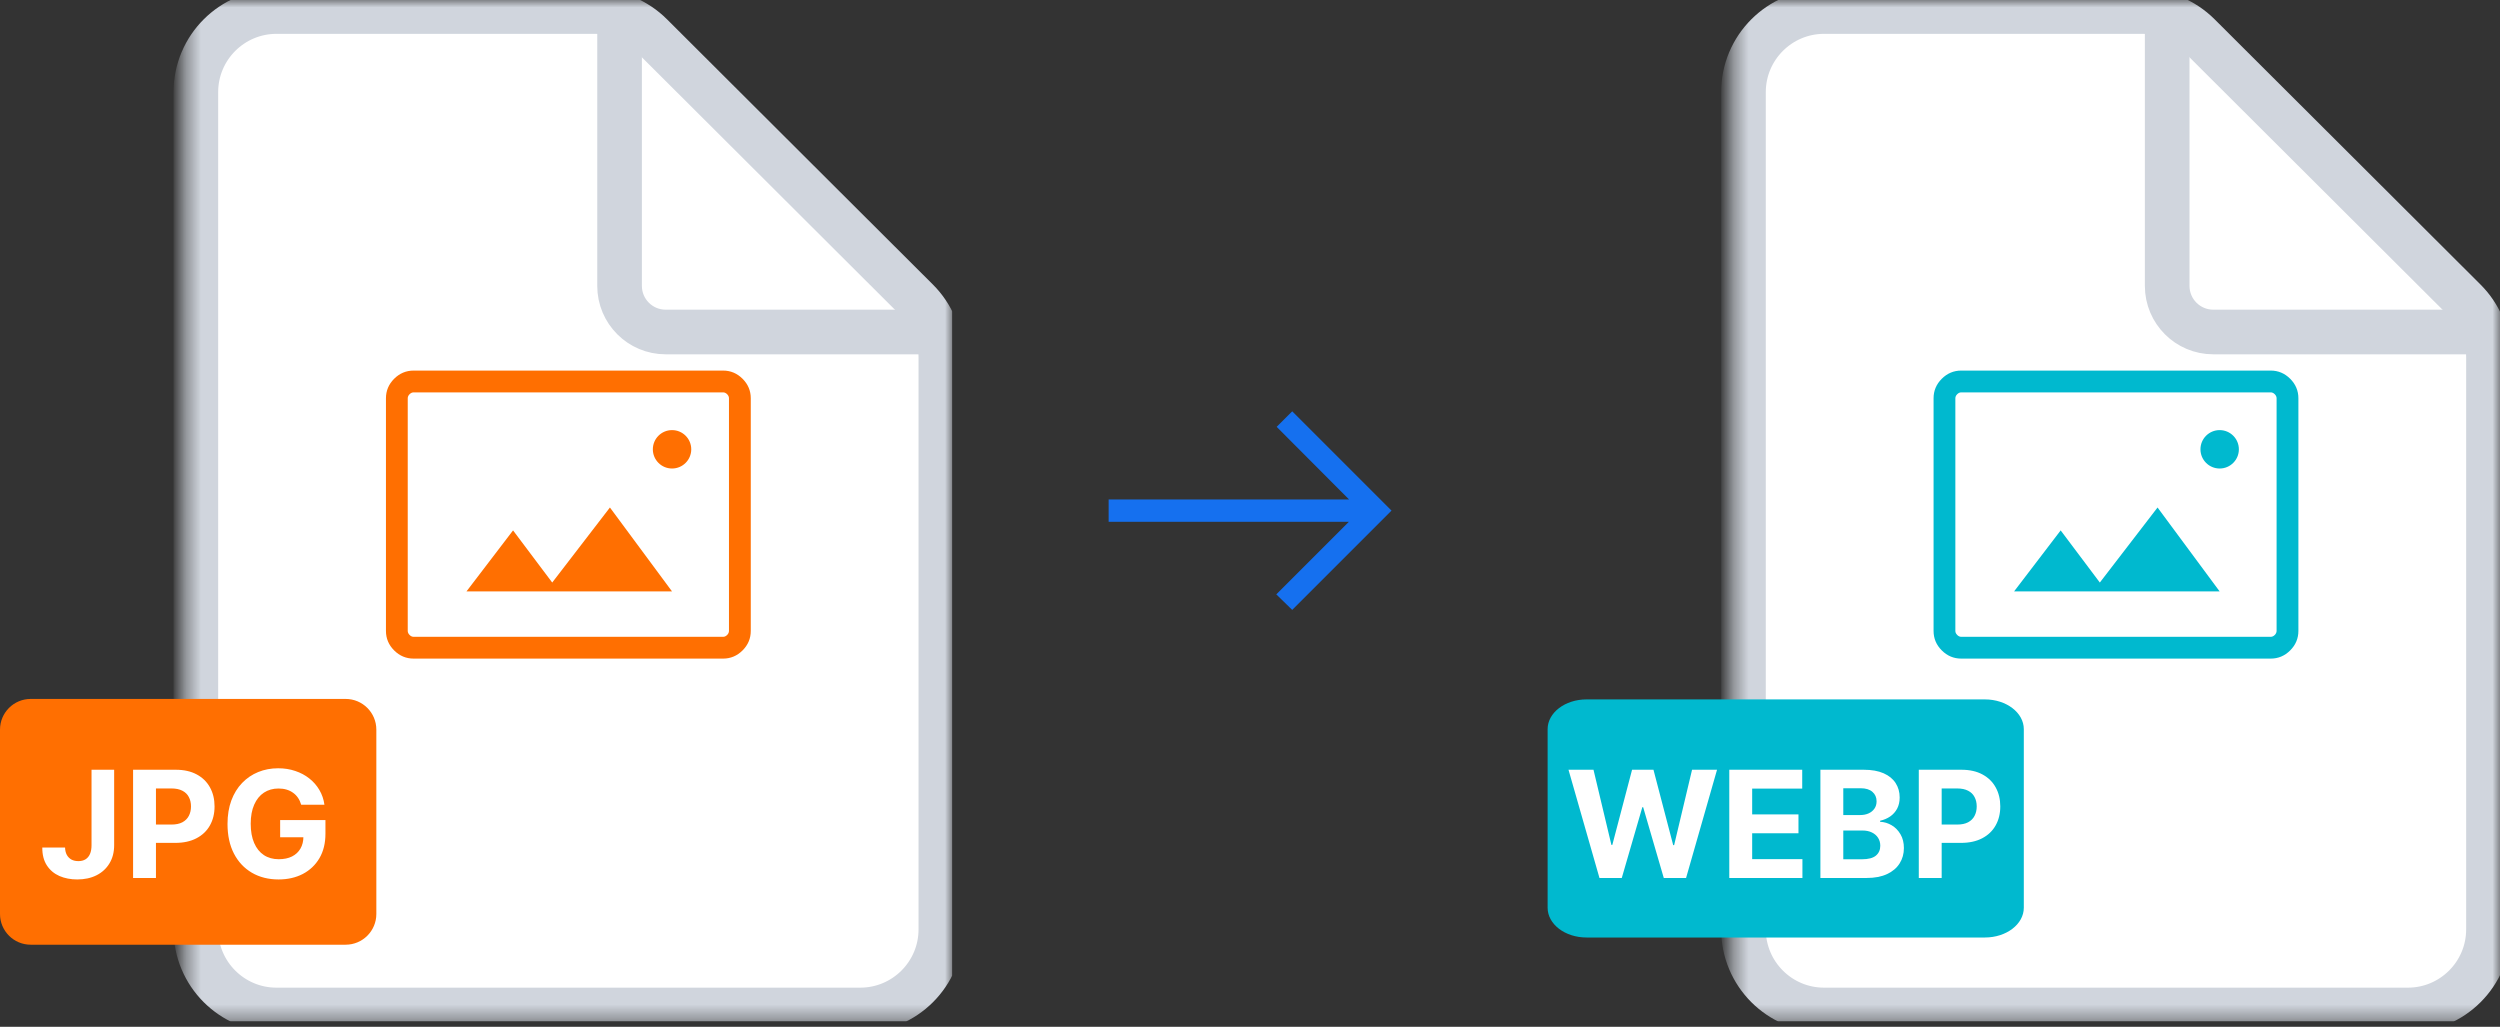
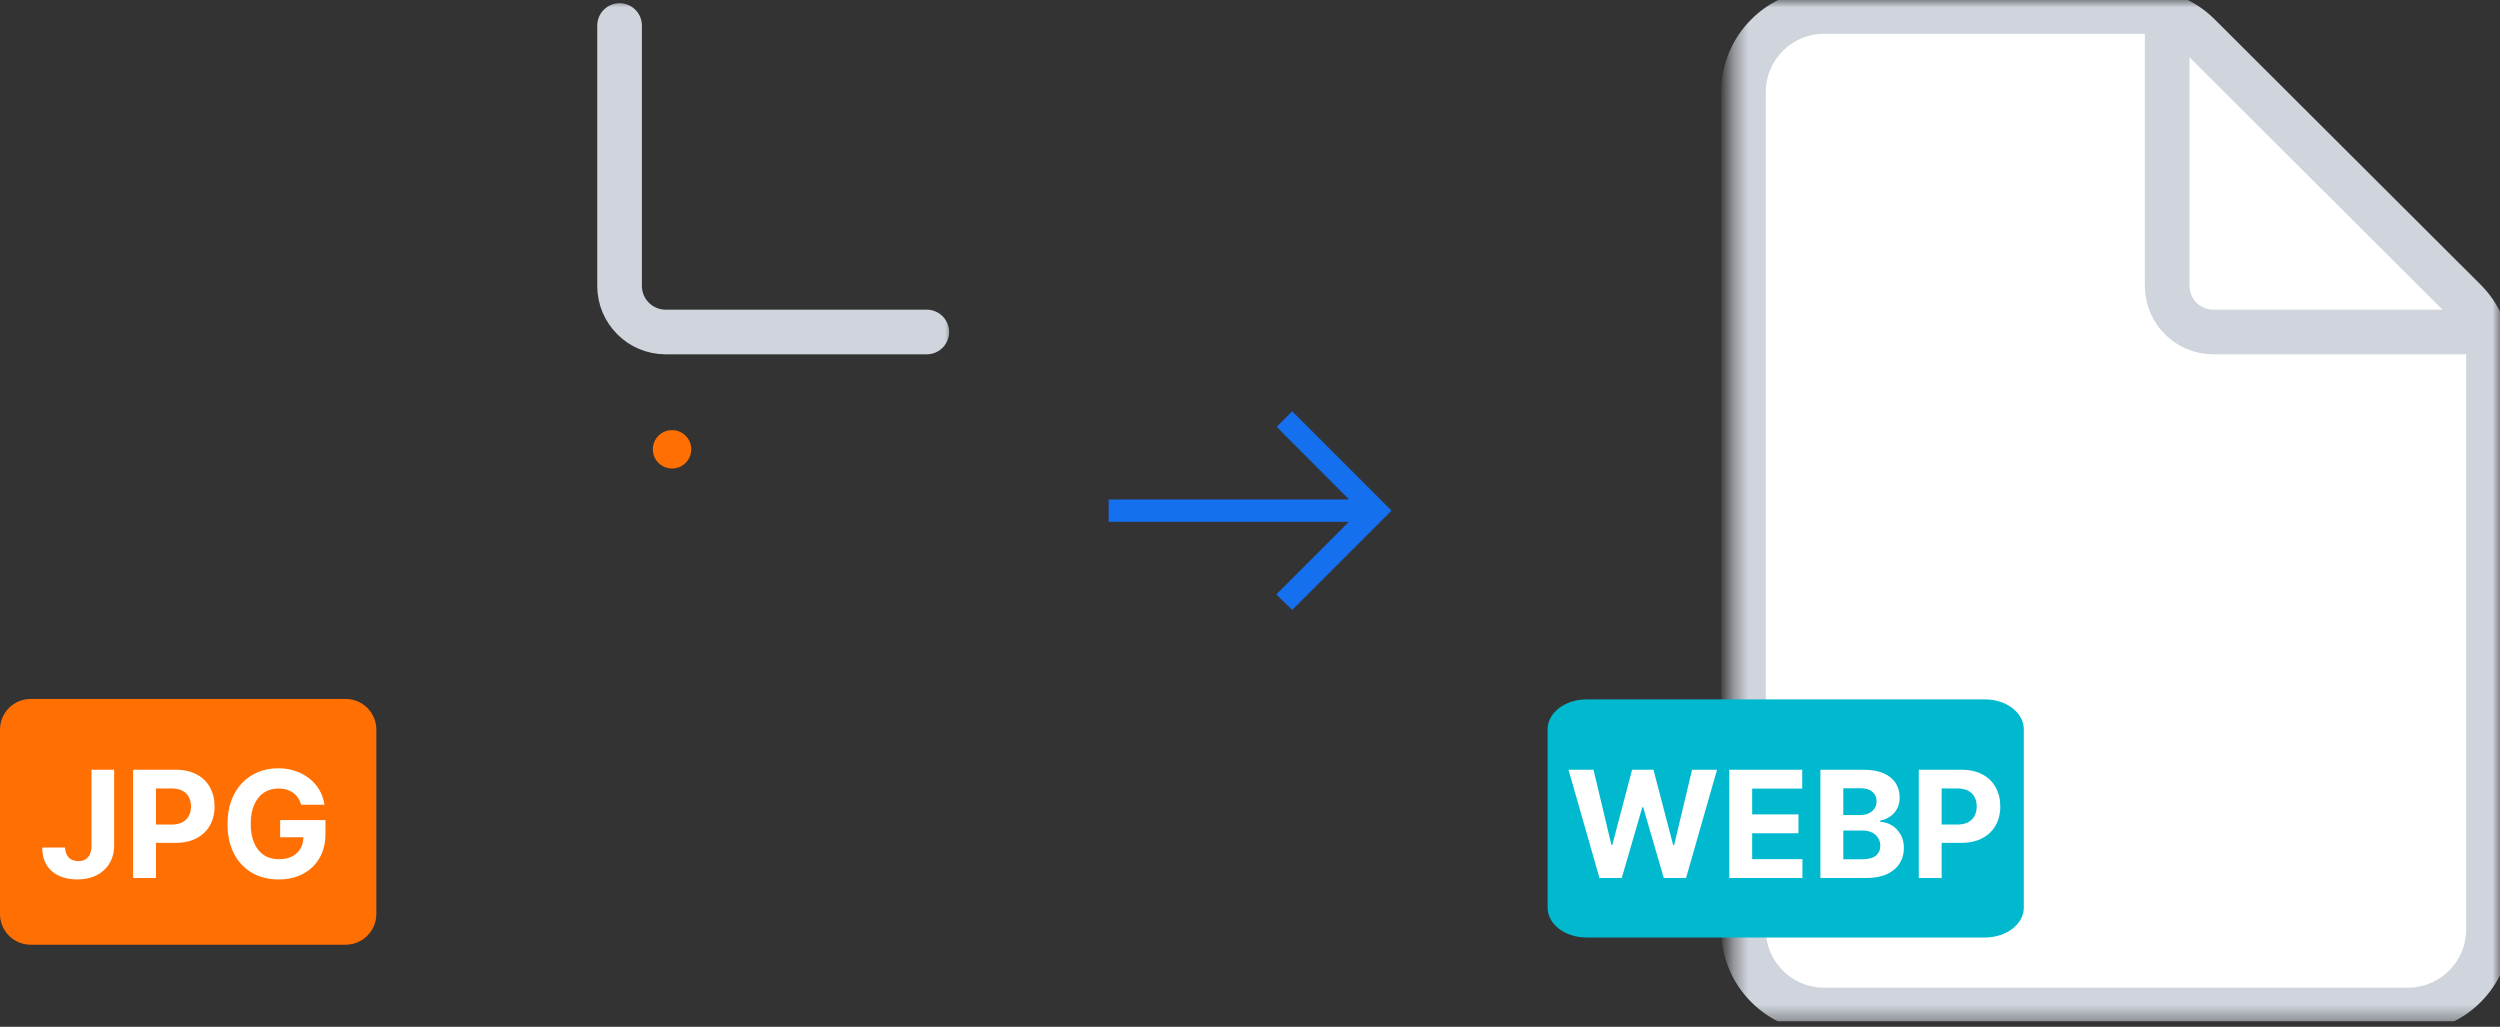
<svg xmlns="http://www.w3.org/2000/svg" width="168" height="69" viewBox="0 0 168 69" fill="none">
  <rect x="0" y="0" width="168" height="69" fill="#333333" stroke="none" />
  <g clip-path="url(#clip0_1640_5907)">
    <mask id="mask0_1640_5907" style="mask-type:luminance" maskUnits="userSpaceOnUse" x="12" y="0" width="52" height="69">
      <path d="M64 0H12.387V68.645H64V0Z" fill="white" />
    </mask>
    <g mask="url(#mask0_1640_5907)">
-       <path d="M57.806 67.871H18.581C15.588 67.871 13.161 65.445 13.161 62.452V6.194C13.161 3.201 15.588 0.774 18.581 0.774H39.934C41.368 0.774 42.745 1.344 43.761 2.357L61.633 20.185C62.653 21.202 63.226 22.582 63.226 24.022V62.452C63.226 65.445 60.799 67.871 57.806 67.871Z" fill="white" stroke="#D0D5DD" stroke-width="3" />
      <path d="M41.635 1.716V19.213C41.635 20.923 43.021 22.31 44.731 22.31H62.28" stroke="#D0D5DD" stroke-width="3" stroke-linecap="round" />
    </g>
    <mask id="mask1_1640_5907" style="mask-type:alpha" maskUnits="userSpaceOnUse" x="22" y="19" width="32" height="32">
      <path d="M53.678 19.097H22.71V50.064H53.678V19.097Z" fill="#B131BD" />
    </mask>
    <g mask="url(#mask1_1640_5907)">
-       <path d="M27.797 44.258C27.291 44.258 26.854 44.075 26.486 43.707C26.119 43.34 25.936 42.903 25.936 42.397V26.764C25.936 26.258 26.119 25.822 26.486 25.454C26.854 25.087 27.291 24.903 27.797 24.903H48.591C49.097 24.903 49.533 25.087 49.901 25.454C50.268 25.822 50.452 26.258 50.452 26.764V42.397C50.452 42.903 50.268 43.34 49.901 43.707C49.533 44.075 49.097 44.258 48.591 44.258H27.797ZM27.797 42.794H48.591C48.69 42.794 48.781 42.753 48.864 42.67C48.946 42.587 48.987 42.496 48.987 42.397V26.764C48.987 26.665 48.946 26.574 48.864 26.491C48.781 26.409 48.69 26.367 48.591 26.367H27.797C27.697 26.367 27.606 26.409 27.524 26.491C27.441 26.574 27.4 26.665 27.4 26.764V42.397C27.4 42.496 27.441 42.587 27.524 42.67C27.606 42.753 27.697 42.794 27.797 42.794ZM31.348 39.742H45.159L40.987 34.104L37.109 39.147L34.477 35.643L31.348 39.742Z" fill="#FF6F01" />
      <path d="M45.161 31.484C45.874 31.484 46.452 30.906 46.452 30.194C46.452 29.481 45.874 28.903 45.161 28.903C44.449 28.903 43.871 29.481 43.871 30.194C43.871 30.906 44.449 31.484 45.161 31.484Z" fill="#FF6F01" />
    </g>
    <path d="M23.226 46.968H2.065C0.924 46.968 0 47.892 0 49.032V61.419C0 62.56 0.924 63.484 2.065 63.484H23.226C24.366 63.484 25.29 62.56 25.29 61.419V49.032C25.29 47.892 24.366 46.968 23.226 46.968Z" fill="#FF6F01" />
    <path d="M6.151 51.727H7.671V56.798C7.671 57.267 7.566 57.674 7.355 58.02C7.147 58.365 6.857 58.632 6.485 58.819C6.114 59.006 5.682 59.099 5.189 59.099C4.751 59.099 4.353 59.023 3.996 58.869C3.641 58.712 3.359 58.476 3.151 58.158C2.942 57.839 2.839 57.438 2.842 56.955H4.372C4.377 57.146 4.416 57.311 4.49 57.448C4.565 57.583 4.668 57.687 4.798 57.761C4.931 57.832 5.087 57.867 5.267 57.867C5.457 57.867 5.616 57.827 5.747 57.746C5.879 57.664 5.98 57.543 6.048 57.384C6.117 57.226 6.151 57.03 6.151 56.798V51.727ZM8.943 59V51.727H11.812C12.364 51.727 12.834 51.833 13.222 52.043C13.61 52.252 13.906 52.542 14.11 52.913C14.316 53.283 14.418 53.709 14.418 54.192C14.418 54.675 14.314 55.101 14.106 55.47C13.898 55.84 13.596 56.127 13.2 56.333C12.807 56.539 12.332 56.642 11.773 56.642H9.944V55.41H11.524C11.82 55.41 12.064 55.359 12.256 55.257C12.45 55.153 12.594 55.01 12.689 54.827C12.786 54.643 12.835 54.431 12.835 54.192C12.835 53.95 12.786 53.74 12.689 53.56C12.594 53.377 12.45 53.236 12.256 53.137C12.062 53.035 11.816 52.984 11.517 52.984H10.48V59H8.943ZM20.24 54.078C20.19 53.905 20.12 53.753 20.03 53.62C19.94 53.485 19.83 53.371 19.7 53.279C19.572 53.184 19.425 53.112 19.26 53.062C19.096 53.013 18.915 52.988 18.716 52.988C18.345 52.988 18.018 53.08 17.736 53.265C17.457 53.45 17.239 53.718 17.083 54.071C16.927 54.421 16.848 54.85 16.848 55.356C16.848 55.863 16.925 56.294 17.079 56.649C17.233 57.004 17.451 57.275 17.733 57.462C18.014 57.647 18.347 57.739 18.73 57.739C19.078 57.739 19.376 57.678 19.622 57.555C19.87 57.429 20.06 57.253 20.19 57.026C20.323 56.798 20.389 56.53 20.389 56.219L20.701 56.266H18.826V55.108H21.87V56.024C21.87 56.663 21.735 57.213 21.465 57.672C21.195 58.129 20.823 58.481 20.35 58.73C19.876 58.976 19.334 59.099 18.723 59.099C18.041 59.099 17.443 58.949 16.927 58.648C16.41 58.345 16.008 57.916 15.719 57.359C15.433 56.801 15.289 56.138 15.289 55.371C15.289 54.781 15.375 54.256 15.545 53.794C15.718 53.33 15.959 52.937 16.27 52.615C16.58 52.293 16.941 52.048 17.353 51.88C17.765 51.712 18.211 51.628 18.691 51.628C19.103 51.628 19.487 51.688 19.842 51.809C20.197 51.927 20.512 52.095 20.787 52.313C21.064 52.531 21.29 52.79 21.465 53.091C21.64 53.389 21.753 53.718 21.802 54.078H20.24Z" fill="white" />
  </g>
  <mask id="mask2_1640_5907" style="mask-type:alpha" maskUnits="userSpaceOnUse" x="72" y="22" width="24" height="25">
    <rect x="72" y="22.323" width="24" height="24" fill="#D9D9D9" />
  </mask>
  <g mask="url(#mask2_1640_5907)">
    <path d="M86.837 40.986L85.767 39.942L90.646 35.063H74.5V33.563H90.656L85.792 28.684L86.837 27.64L93.51 34.313L86.837 40.986Z" fill="#1570EF" />
  </g>
  <g clip-path="url(#clip1_1640_5907)">
    <mask id="mask3_1640_5907" style="mask-type:luminance" maskUnits="userSpaceOnUse" x="116" y="0" width="52" height="69">
      <path d="M168 0H116.387V68.645H168V0Z" fill="white" />
    </mask>
    <g mask="url(#mask3_1640_5907)">
      <path d="M161.806 67.871H122.58C119.587 67.871 117.161 65.445 117.161 62.452V6.194C117.161 3.201 119.587 0.774 122.58 0.774H143.934C145.369 0.774 146.745 1.344 147.761 2.357L165.633 20.185C166.653 21.202 167.226 22.582 167.226 24.022V62.452C167.226 65.445 164.799 67.871 161.806 67.871Z" fill="white" stroke="#D0D5DD" stroke-width="3" />
      <path d="M145.635 1.716V19.213C145.635 20.923 147.021 22.31 148.732 22.31H166.28" stroke="#D0D5DD" stroke-width="3" stroke-linecap="round" />
    </g>
    <mask id="mask4_1640_5907" style="mask-type:alpha" maskUnits="userSpaceOnUse" x="126" y="19" width="32" height="32">
-       <path d="M157.678 19.097H126.71V50.064H157.678V19.097Z" fill="#B131BD" />
-     </mask>
+       </mask>
    <g mask="url(#mask4_1640_5907)">
      <path d="M131.797 44.258C131.29 44.258 130.854 44.075 130.487 43.707C130.119 43.34 129.936 42.903 129.936 42.397V26.764C129.936 26.258 130.119 25.822 130.487 25.454C130.854 25.087 131.29 24.903 131.797 24.903H152.591C153.097 24.903 153.533 25.087 153.901 25.454C154.268 25.822 154.452 26.258 154.452 26.764V42.397C154.452 42.903 154.268 43.34 153.901 43.707C153.533 44.075 153.097 44.258 152.591 44.258H131.797ZM131.797 42.794H152.591C152.69 42.794 152.781 42.753 152.864 42.67C152.946 42.587 152.987 42.496 152.987 42.397V26.764C152.987 26.665 152.946 26.574 152.864 26.491C152.781 26.409 152.69 26.367 152.591 26.367H131.797C131.697 26.367 131.606 26.409 131.524 26.491C131.441 26.574 131.4 26.665 131.4 26.764V42.397C131.4 42.496 131.441 42.587 131.524 42.67C131.606 42.753 131.697 42.794 131.797 42.794ZM135.347 39.742H149.159L144.987 34.104L141.109 39.147L138.477 35.643L135.347 39.742Z" fill="#00B9CF" />
      <path d="M149.161 31.484C149.874 31.484 150.452 30.906 150.452 30.194C150.452 29.481 149.874 28.903 149.161 28.903C148.449 28.903 147.871 29.481 147.871 30.194C147.871 30.906 148.449 31.484 149.161 31.484Z" fill="#00B9CF" />
    </g>
    <path d="M133.388 47H106.612C105.17 47 104 47.895 104 49V61C104 62.105 105.17 63 106.612 63H133.388C134.83 63 136 62.105 136 61V49C136 47.895 134.83 47 133.388 47Z" fill="#00B9CF" />
    <path d="M107.484 59L105.403 51.727H107.083L108.287 56.781H108.347L109.675 51.727H111.113L112.438 56.791H112.502L113.706 51.727H115.385L113.304 59H111.806L110.421 54.245H110.364L108.983 59H107.484ZM116.208 59V51.727H121.109V52.995H117.746V54.728H120.857V55.996H117.746V57.732H121.123V59H116.208ZM122.331 59V51.727H125.243C125.778 51.727 126.225 51.807 126.582 51.965C126.94 52.124 127.208 52.344 127.388 52.626C127.568 52.905 127.658 53.227 127.658 53.592C127.658 53.876 127.601 54.126 127.488 54.341C127.374 54.554 127.218 54.729 127.019 54.867C126.822 55.001 126.597 55.097 126.344 55.154V55.225C126.621 55.237 126.88 55.315 127.122 55.459C127.366 55.604 127.563 55.806 127.715 56.067C127.866 56.325 127.942 56.633 127.942 56.99C127.942 57.376 127.846 57.72 127.654 58.023C127.465 58.324 127.185 58.562 126.813 58.737C126.441 58.912 125.983 59 125.439 59H122.331ZM123.869 57.743H125.123C125.551 57.743 125.864 57.661 126.06 57.498C126.257 57.332 126.355 57.112 126.355 56.837C126.355 56.636 126.306 56.459 126.209 56.305C126.112 56.151 125.974 56.03 125.794 55.943C125.616 55.855 125.404 55.811 125.158 55.811H123.869V57.743ZM123.869 54.771H125.009C125.22 54.771 125.407 54.734 125.57 54.66C125.736 54.585 125.866 54.478 125.961 54.341C126.058 54.204 126.106 54.039 126.106 53.847C126.106 53.584 126.013 53.373 125.826 53.212C125.641 53.051 125.378 52.97 125.037 52.97H123.869V54.771ZM128.943 59V51.727H131.812C132.364 51.727 132.834 51.833 133.222 52.043C133.61 52.252 133.906 52.542 134.11 52.913C134.316 53.283 134.419 53.709 134.419 54.192C134.419 54.675 134.314 55.101 134.106 55.47C133.898 55.84 133.596 56.127 133.2 56.333C132.807 56.539 132.332 56.642 131.773 56.642H129.944V55.41H131.524C131.82 55.41 132.064 55.359 132.256 55.257C132.45 55.153 132.594 55.01 132.689 54.827C132.786 54.643 132.835 54.431 132.835 54.192C132.835 53.95 132.786 53.74 132.689 53.56C132.594 53.377 132.45 53.236 132.256 53.137C132.062 53.035 131.816 52.984 131.517 52.984H130.48V59H128.943Z" fill="white" />
  </g>
  <defs>
    <clipPath id="clip0_1640_5907">
      <rect width="64" height="68.645" fill="white" />
    </clipPath>
    <clipPath id="clip1_1640_5907">
      <rect width="64" height="68.645" fill="white" transform="translate(104)" />
    </clipPath>
  </defs>
</svg>